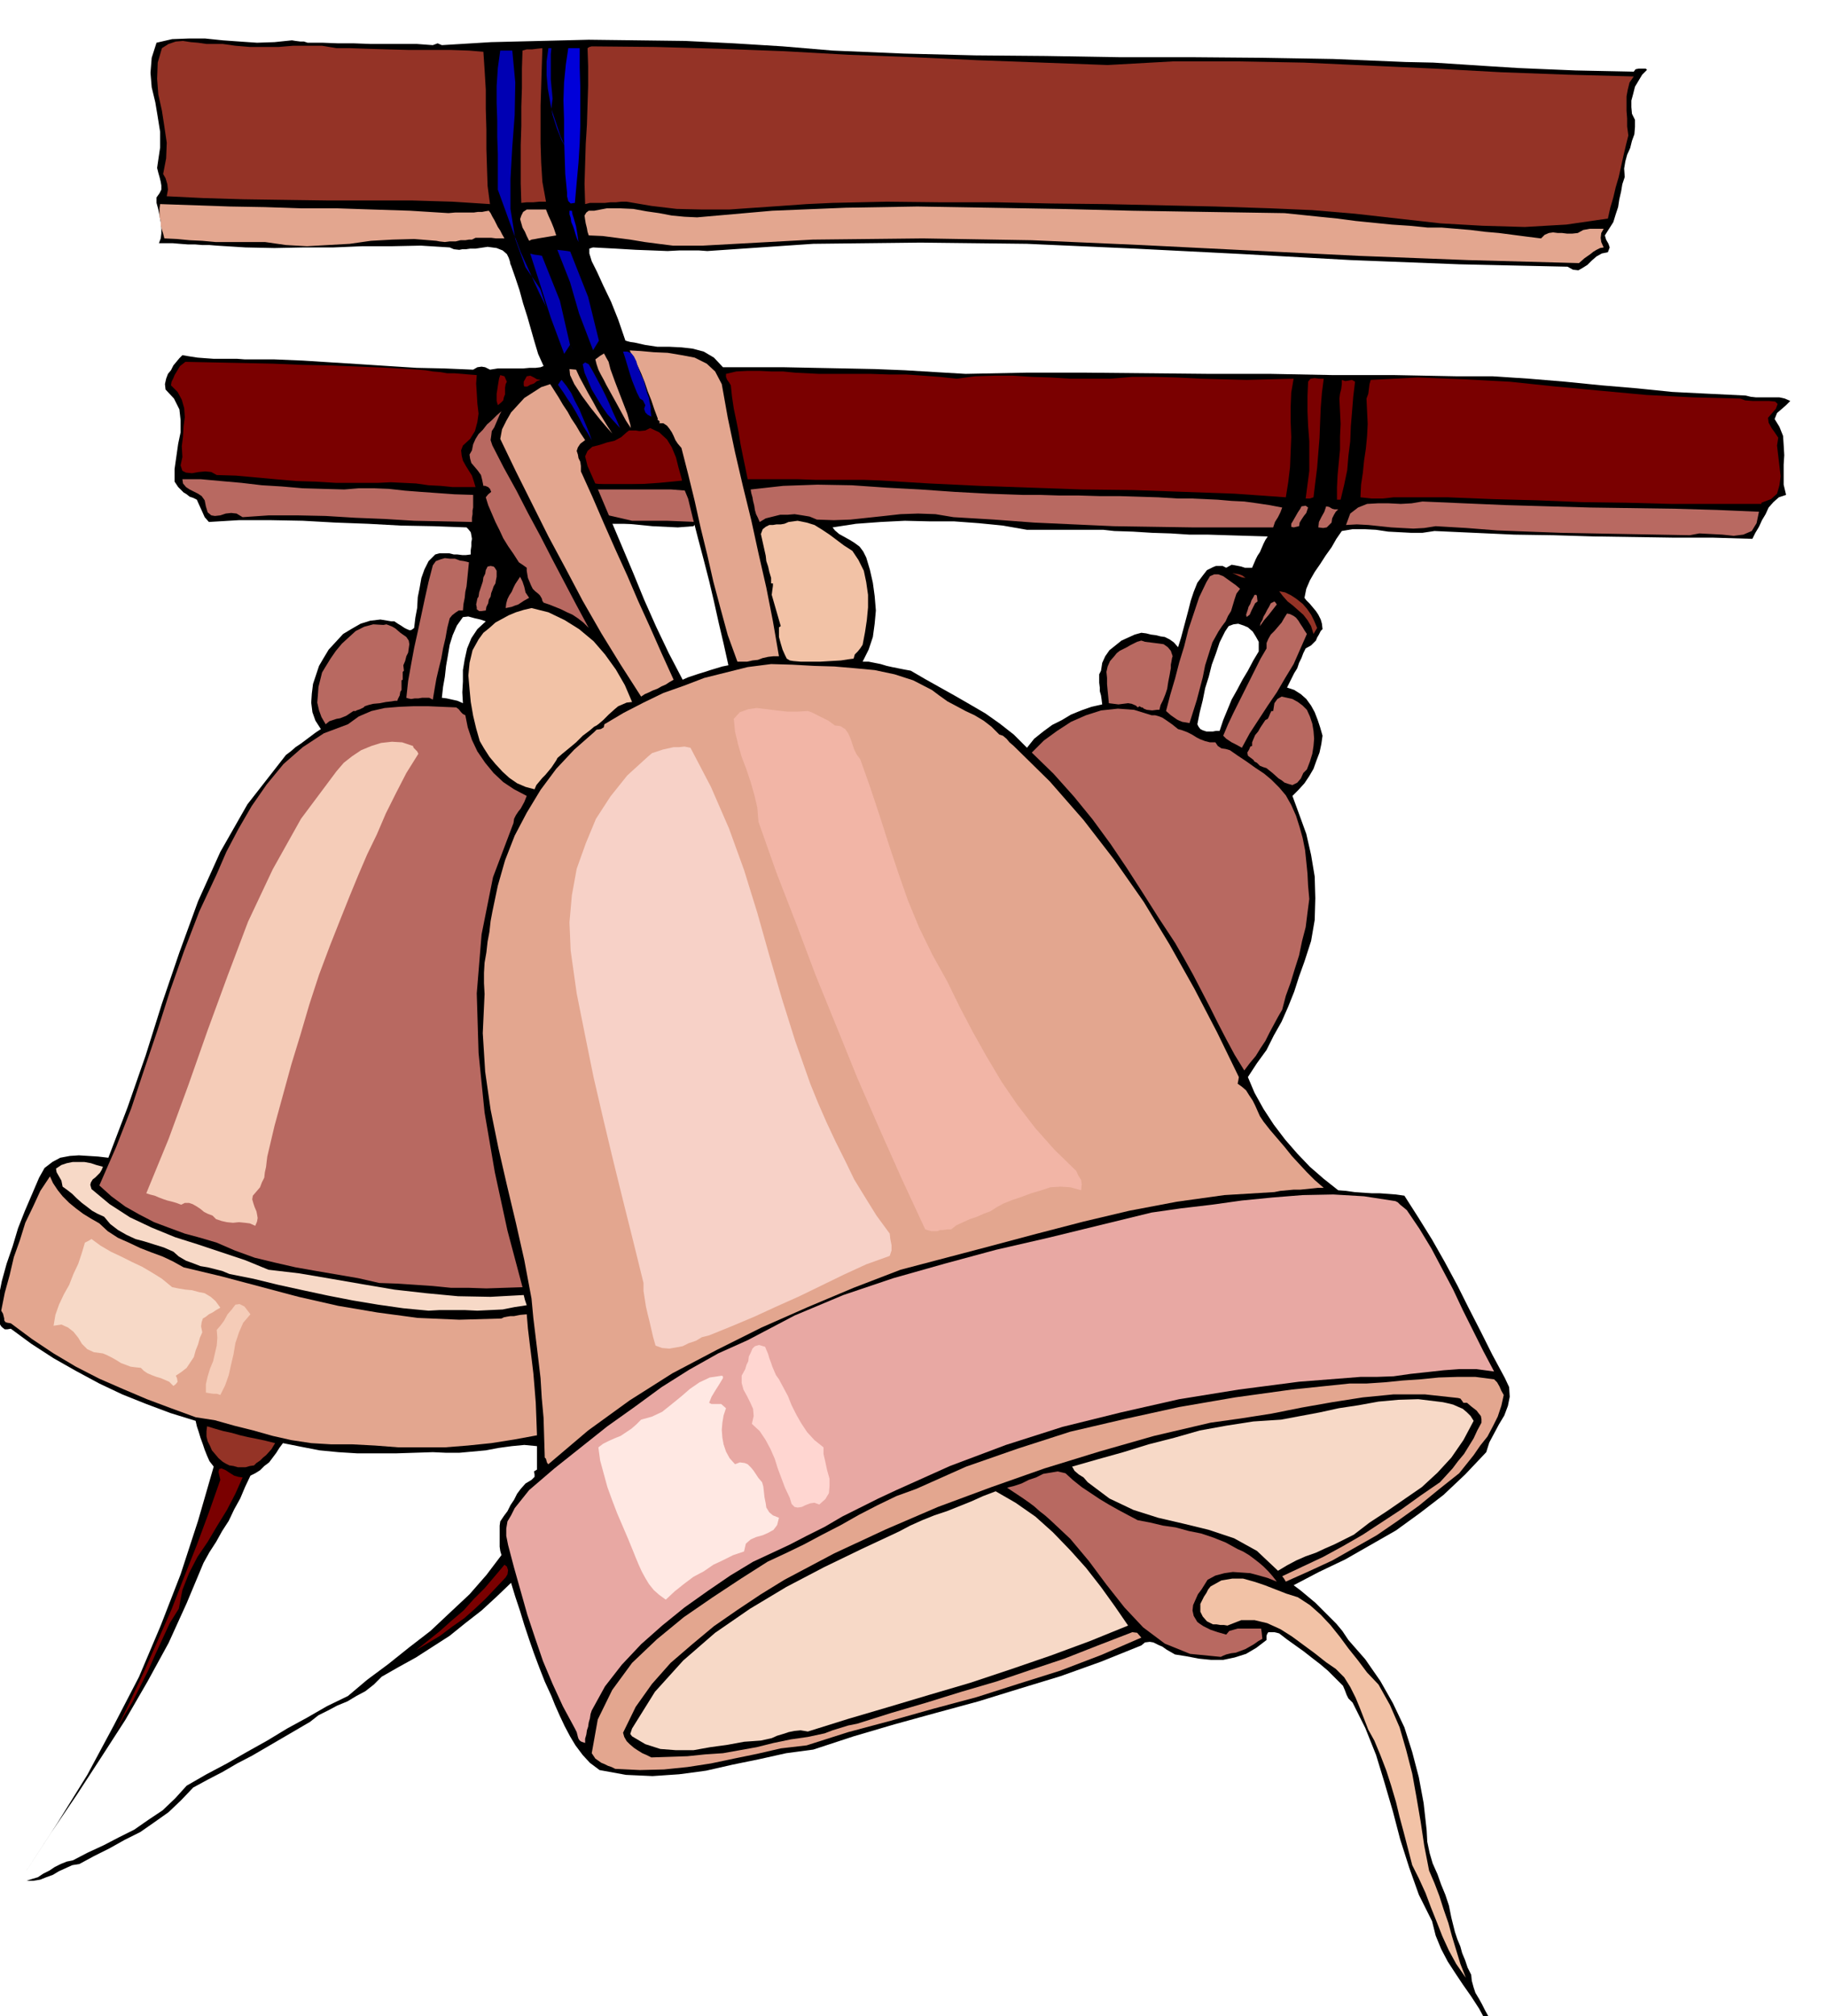
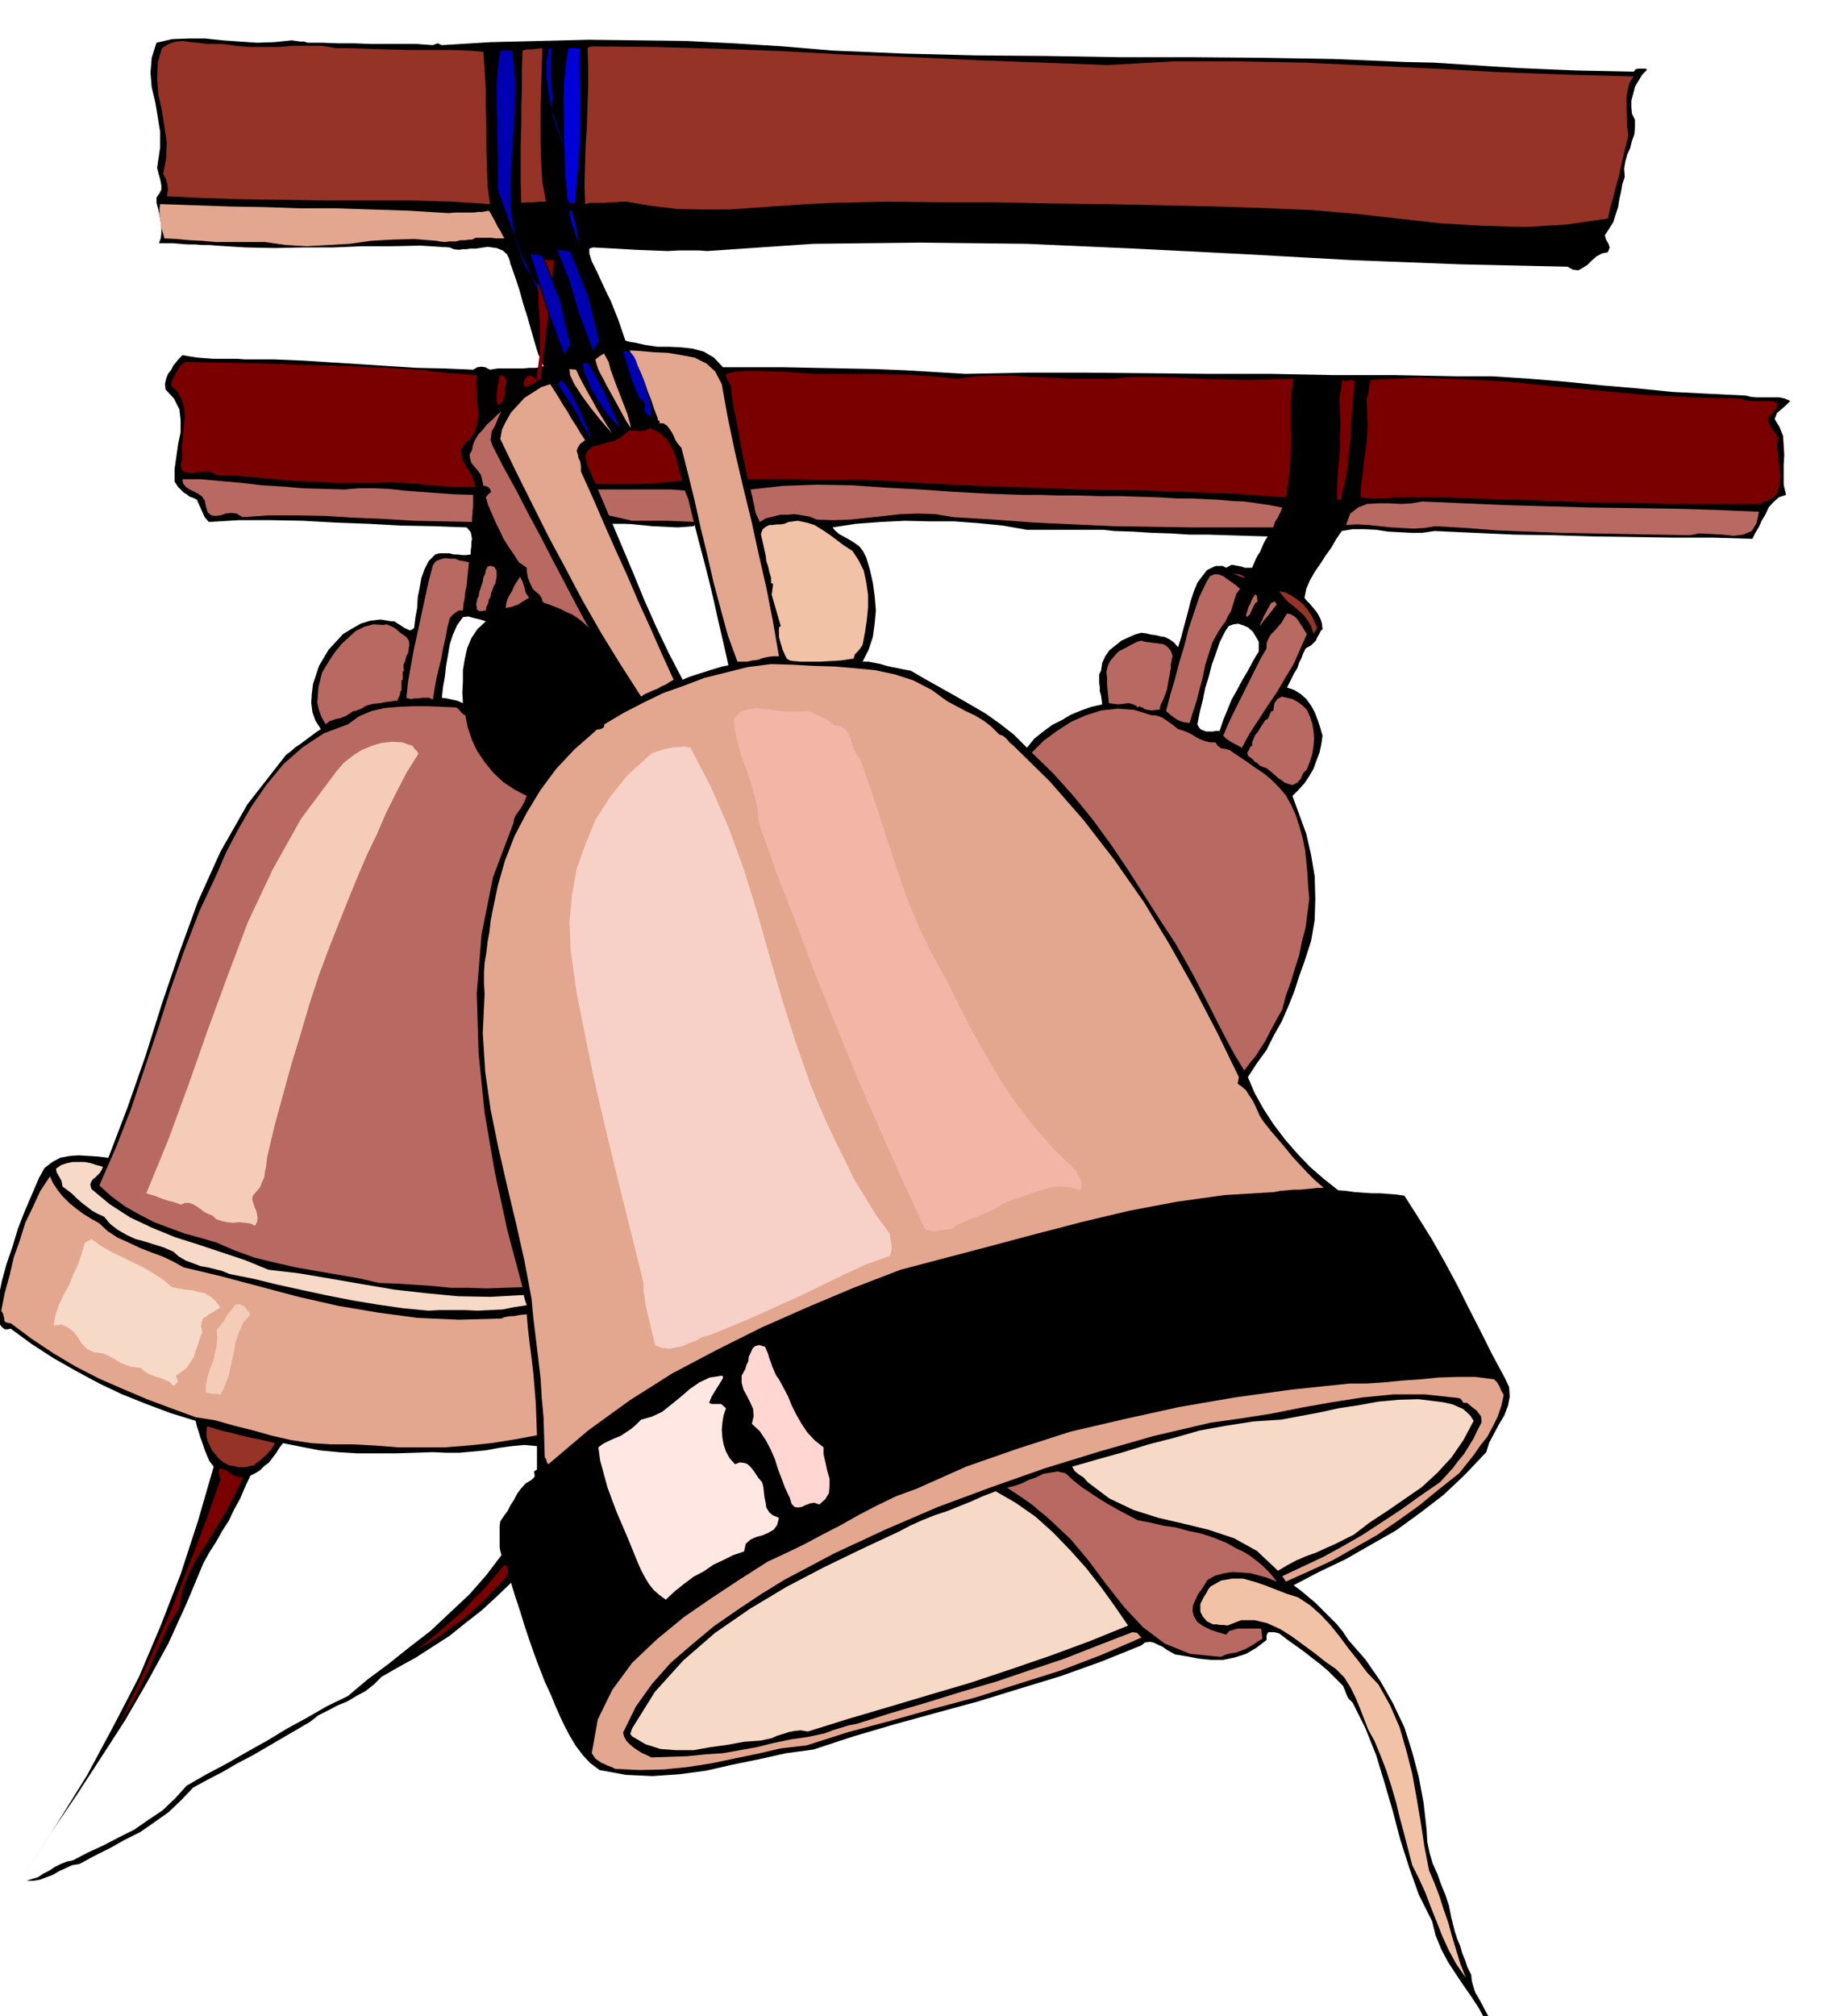
<svg xmlns="http://www.w3.org/2000/svg" fill-rule="evenodd" height="541.149" preserveAspectRatio="none" stroke-linecap="round" viewBox="0 0 3035 3349" width="490.455">
  <style>.brush1{fill:#7a0000}.pen1{stroke:#000;stroke-width:2;stroke-linejoin:round}.brush2{fill:#b86961}.brush3{fill:#000}.pen2{stroke:none}.brush4{fill:#943326}.brush5{fill:#0000b3}.brush6{fill:#0000d9}.brush7{fill:#e3a68f}.brush8{fill:#f2c2a6}.brush9{fill:#f2b5a6}.brush10{fill:#f5ccb8}.brush11{fill:#f7d1c7}.brush12{fill:#f7d9c7}.brush14{fill:#ffd6d1}.brush15{fill:#ffe8e3}</style>
  <path class="pen1 brush1" d="M961 690h188v115H961V690z" />
  <path class="pen1 brush2" d="M989 811h167v58H989v-58z" />
  <path class="pen2 brush3" d="m44 3107 52-80 49-79 44-82 42-81 36-85 33-85 29-89 26-90-7-9-4-9-4-10-3-9-4-11-3-10-3-9-2-9-42-13-40-15-40-16-38-18-39-21-37-21-37-24-34-25-6 1H8l-4-3-2-2-5-8-5-5 5-32 6-30 8-29 10-29 9-30 11-28 12-28 12-28 9-16 13-10 13-7 16-3 15-1 16 1 16 1 17 2 32-84 30-86 27-86 29-85 31-85 37-82 45-79 57-73 7-9 8-6 8-7 9-6 8-6 8-6 8-6 9-6-9-14-5-14-2-16 1-15 2-16 5-15 5-15 7-12 9-15 12-13 12-13 15-9 14-8 16-5 17-2 18 3h5l6 4 5 3 6 4 4 2 5 2 3-1 4-3 2-17 3-16 1-18 3-15 3-17 5-14 7-14 11-11 7-2h16l8 2h6l8 1h6l8-1v-7l1-7v-6l1-6-1-6-1-5-4-5-3-3-55-2-54-1-55-3-54-2-54-3-53-1h-53l-50 3-7-8-4-9-5-11-4-9-6-3-6-2-5-4-5-3-9-9-6-9v-21l3-21 3-21 4-19v-20l-2-18-9-18-14-15-1-9 2-9 3-8 5-6 4-8 5-6 5-6 5-5 12 2 13 2 13 1 14 1h39l13 1h49l48 2 47 3 48 3 46 3 47 3 46 1 48 2 7-4 7-1 6 1 8 4 13-2h42l11-1h10l8-1 5-2-9-20-6-20-6-21-6-21-7-22-6-22-7-21-7-20-1-2-1-5-2-6-3-6-7-6-10-4-15-2-20 3h-9l-7 1h-6l-5 1-9-1-7-3-48-3-48 1h-49l-48 2h-49l-49 1-48-1-48-3-12-1h-12l-12-1h-12l-13-1-12-1h-23l3-8 1-8v-10l-1-9-2-11-2-10-3-11v-9l5-7 3-6v-7l-1-6-2-8-2-7-2-8 1-7 4-27v-26l-4-25-4-24-6-25-2-24 2-25 8-25 26-6 27-1h28l29 3 28 2 29 2 29-1 29-3 6 1 8 1h6l6 2h25l26 1h26l27 1h77l27 2 8-3 7 3 82-5 82-2 80-2 81 1 79 1 81 4 81 5 83 7 118 5 119 3 118 1 120 2h119l119 1 119 2 120 5 46 1 47 3 46 3 48 3 47 2 48 2 48 1 49 1 3-4 5-1h12l1 1 1 1-8 8-6 10-6 10-3 12-3 11v11l1 11 5 10v12l-1 12-4 11-3 12-5 11-3 11-2 12 1 14-4 12-2 12-3 13-2 13-4 12-4 13-7 11-7 11 2 7 4 7 2 6-3 8-10 2-9 5-8 7-7 7-8 5-7 4-9-1-9-5-180-4-180-7-180-10-178-9-180-8-177-2-178 2-176 12-14-1h-33l-19 1-25-1-27-1-34-2-38-2-6 2v8l4 13 9 18 10 22 13 27 12 30 12 35h1l3 1 4 1 7 1 18 4 20 3h20l20 1 18 2 19 5 17 10 15 16h101l50 1 51 1 50 1 50 2 50 3 51 3 100-2h101l102 1 102 1h102l102 2h102l103 2h61l61 4 60 5 60 6 59 5 59 6 60 3 62 3 8 2 9 1h39l9 2 9 4-7 7-8 7-7 6-4 10 8 13 6 15 1 15 1 17-1 16v33l4 17-12 4-9 8-8 9-5 11-6 10-5 11-6 10-5 10-66-2h-66l-66-1-66-1-66-2-66-1-66-3-66-3-20 3h-19l-19-1-19-1-20-3-19-1h-20l-18 3-9 13-8 14-10 14-9 14-9 13-8 14-6 14-3 15 3 4 6 6 5 6 5 6 4 6 4 8 2 7 1 9-3 3-3 6-3 5-2 5-8 8-9 5-4 8-3 8-4 8-3 9-5 8-4 8-4 8-4 8 12 4 11 7 9 8 8 11 6 11 5 13 4 12 4 14-2 14-3 14-5 13-5 14-7 12-8 12-10 11-10 10 11 30 12 33 8 35 6 36 1 36-1 36-6 35-11 34-9 25-8 25-10 25-11 25-13 23-12 24-16 22-15 23 11 26 15 27 17 26 19 25 20 23 21 22 23 20 24 19 13 1 14 2 14 1 15 1h13l14 1 13 1 14 2 23 36 23 37 21 37 21 39 19 38 20 39 19 38 21 39 7 15 1 16-3 15-6 16-9 15-8 15-8 15-5 16-35 37-36 34-39 30-40 29-42 24-42 24-44 21-42 22 12 9 12 10 12 10 12 12 11 11 12 12 10 12 10 15 28 32 25 36 21 37 19 40 13 41 11 42 8 43 5 45 1 19 4 19 5 17 8 18 6 17 7 17 6 18 4 20 3 12 3 12 4 12 5 12 3 11 5 12 4 12 6 12 1 10 3 11 3 9 6 10 5 9 5 10 5 9 6 10-5 1-4-1-12-22-13-20-14-20-12-18-13-20-11-21-9-22-6-24-22-44-16-45-15-47-12-46-14-48-14-46-18-45-21-42-7-7-3-6-3-8-3-7-13-13-12-12-13-11-13-10-14-11-14-10-14-10-13-10-8-2h-10l-2 3-1 3v7l-17 13-17 10-19 6-19 4h-20l-20-2-21-4-19-3-7-4-7-4-7-5-7-3-8-4-6-1-8 1-6 5-67 27-67 24-69 21-68 21-70 19-69 19-68 20-67 22-45 6-45 10-44 9-44 10-45 6-44 3-44-2-44-8-16-12-12-13-12-16-9-15-9-17-8-17-8-18-6-15-11-24-9-23-9-24-8-23-8-24-7-23-8-24-7-23-24 23-25 23-27 21-26 21-28 18-28 18-29 16-28 16-13 13-14 11-15 8-15 9-17 7-15 8-16 8-14 11-24 14-24 14-24 14-24 14-25 13-24 14-25 13-24 13-20 21-21 20-24 17-23 16-26 13-25 14-26 13-24 13-12 2-11 5-11 5-10 6-11 4-10 4-12 2H44l9-3 10-3 9-6 10-5 9-6 10-5 10-4 10-2 25-13 26-12 25-13 26-13 23-16 24-16 21-20 19-21 33-19 34-18 33-19 34-19 33-20 33-18 33-19 35-17 32-27 35-26 35-28 35-27 33-31 32-30 28-32 25-33-2-7-1-7v-35l1-7 6-9 6-8 5-10 6-9 5-10 6-8 8-9 10-6 5-5v-4l-1-5 5-3v-39l-21-2-21 2-22 3-21 4-22 2-22 2h-22l-22-1-31 1-31 1h-63l-32-2-31-3-31-6-30-6-6 8-5 8-6 8-6 8-8 6-7 7-8 5-8 4-9 19-8 19-10 18-9 19-11 17-10 18-11 17-10 18-28 67-30 66-35 64-37 64-40 62-41 63-42 62-41 63zm2047-2041-5-9-5-8-8-7-7-3-9-3-8 1-8 3-6 9-9 18-6 18-7 19-5 20-6 19-4 20-5 20-4 20 2 4 3 4 4 2 6 2h11l5-1h6l6-18 7-17 7-17 9-16 9-17 9-15 9-17 9-15v-16zm-240-184-18-2h-127l-40-7-40-4-41-3h-40l-42-1-40 2-41 3-39 6 4 5 7 6 9 5 9 5 8 5 8 6 6 8 5 10 6 20 5 22 3 22 2 24-2 22-3 22-7 21-10 20h10l10 2 10 2 10 3 9 2 10 2 10 2 11 2 24 14 25 14 25 14 26 15 24 14 24 17 23 18 22 22 12-15 15-12 15-11 16-8 15-9 17-7 17-6 18-4-1-8-1-7-2-7v-6l-1-8v-14l3-6 2-13 5-11 7-10 10-8 10-8 11-5 11-5 11-3 8 1 8 2 8 1 8 2 7 1 8 4 7 5 7 8 5-16 4-15 4-15 4-15 4-16 5-15 6-15 9-12 7-9 10-5 5-2h11l6 3 9-5 11 2 5 1 6 2h12l3-7 3-7 3-6 4-6 3-7 3-7 3-6 4-6-34-1-33-1-32-1h-31l-31-2-31-1-32-2-31-1zM807 1032l-9-3-9-2-11-3-9 1-10 14-7 16-5 16-3 18-3 17-2 18-3 17-2 18 8 1 9 2 9 2 9 4-1-18 1-18v-19l3-18 4-18 7-17 10-15 14-13zm336-204-7-17-4-17-5-18-4-16-7-17-8-13-13-12-15-7-8 4-10 1-6-1h-11l-4 3-9 8-11 6-13 3-12 4-12 3-8 7-4 9 4 16 19 43 19 45 19 45 19 45 18 44 20 45 21 44 23 44 9-4 9-3 9-3 10-3 9-3 10-3 10-3 10-2-8-36-8-34-8-36-8-34-9-35-9-34-9-35-8-33z" />
  <path class="pen2 brush4" d="m370 73 21 3 24 2h48l24-2h48l24 4h22l29 1 33 1 37 1h70l29 1 24 2 2 30 2 33v32l1 34v32l1 32 1 30 4 30-62-4-67-2H545l-72-1-69-1-66-2-61-3 2-11-1-9-3-10-4-7 5-26 1-26-4-27-4-26-6-27-2-26 1-27 7-24 11-7 12-4 12-1 13 2 12 1 14 2h27zm1470 35 108-6h109l109 2 109 5 109 5 110 6 109 4 111 3-7 10-3 12-2 11v24l1 13v13l2 15-4 16-4 17-4 18-4 18-5 17-4 17-5 17-4 18-69 10-69 4-70-2-70-4-71-8-71-8-71-6-70-3-91-3-91-2-91-2-91-1-92-2h-91l-90-1-90 2-43 2-42 3-44 3-43 3h-44l-43-1-42-5-41-7h-9l-9 1h-9l-9 1h-25l-8 2-1-34 1-33 1-33 2-32 1-33 1-32v-32l-1-30 3-2 4-1 106 1 107 3 106 4 108 6 107 4 107 5 108 4 108 4zM901 80l-1 31-1 32-1 32v63l1 32 2 32 6 33h-11l-10 1h-11l-9 1-1-32v-64l1-32v-32l1-31v-32l1-30 7-2h9l8-1 9-1z" />
  <path class="pen2 brush5" d="m916 80-1 10v42l1 11 1 10 1 11-1 7-1 10 3 9 3 9 3 9 3 9 3 9 4 9 4 9 5 9-11-20-8-20-7-22-4-21-4-23-2-22v-23l3-22h5z" />
  <path class="pen2 brush6" d="M963 80v32l1 33v63l-1 30-2 32-3 33-3 34-7 1-4-4-2-8v-6l-3-31-1-30-1-31v-30l-1-31 1-30 3-30 4-27h19z" />
  <path class="pen2 brush5" d="m851 84 5 53-1 54-4 53-3 53v50l8 50 17 47 32 47 5 10 6 11 5 12 6 12 5 11 6 12 6 11 8 12-21-30-18-31-17-34-15-33-16-35-13-35-13-36-12-33v-59l-1-29v-27l-1-29v-28l2-30 4-29h20z" />
-   <path class="pen2 brush7" d="M2372 378h23l24 2 24 2 24 3 23 2 23 3 23 3 24 3 6-6 7-3 7-1 8 1h7l8 1h9l9-1 9-5 11-2h23l-4 7-1 8 1 7 4 9-6 1-6 3-5 3-5 4-10 7-9 8-184-5-181-7-182-9-180-9-182-8-181-3-183 2-183 10h-49l-24-3-23-3-24-4-23-3-23-3-23-1-2-6-1-6-2-8-1-6-1-7 3-5 4-3h9l21-4h22l22 1 22 4 21 3 21 4 21 2 21 1 125-11 122-5 119-2 119 2 118 2 121 3 123 2 129 2 29 3 29 3 30 3 30 4 30 3 30 3 30 2 30 3zM907 348l4 10 5 11 2 5 2 5 2 6 2 6-6 1-6 1-6 1-6 1-6 1-5 1-6 1-4 2-4-8-3-7-4-7-2-7-2-7 2-6 3-6 6-4h32z" />
  <path class="pen2 brush6" d="m950 350 1 6 2 6 2 7 2 7 1 6 1 6 1 7 1 7-3-7-2-6-2-7-2-6-3-7-1-7-2-6v-6h4z" />
  <path class="pen2 brush7" d="m1199 638 10 56 12 57 13 56 14 57 12 55 13 57 11 56 10 58h-9l-9 1-9 2-8 3-9 1-9 2h-16l-16-44-12-44-12-45-10-44-11-45-10-45-11-45-11-43-6-7-4-6-3-7-3-6-4-6-4-5-6-4h-7l1-2-1-2-3-2 1-1-6-16-5-15-6-15-5-15-6-15-6-13-7-13-6-12 18 1 22 2 23 1 24 4 21 4 20 10 14 13 11 21z" />
  <path class="pen2 brush5" d="m1082 692-6-3-4-4-2-6 2-6-4-8-5-3-5-10-4-10-4-10-3-9-3-10-3-10-3-10-3-9h7l7 3 4 5 4 8 2 7 3 8 3 8 4 8 2 7 2 8 2 7 3 8 1 7 2 8v8l1 8z" />
  <path class="pen2 brush7" d="m1011 601 3 12 8 22 10 26 10 26 5 18 1 6-8-12-18-33-5-9-5-9-5-9-4-8-5-9-4-8-3-9-2-8 8-6 5-3 1-1 2 3 2 4 4 7z" />
  <path class="pen2 brush1" d="m695 614 12 1 12 2 12 1 12 2h12l12 1 12 1 13 1-1 14 1 16 1 17 2 17-2 14-4 15-8 13-12 11-3 8 1 9 2 8 5 9 5 8 5 8 3 9 3 10h-38l-20-2-20-1-21-3-21-1-21-1-21 1h-70l-33-2-33-1-34-3-33-3-33-3-32-1-9-5-10-1-11 1-11 2-10-1-6-3-3-9 3-14-1-18 2-16 1-17 2-15-1-15-4-14-7-13-11-11 1-6 3-6 2-5 3-5 6-10 9-7 48 1 49 1 48 1 48 2 48 1 48 2 48 2 50 3z" />
  <path class="pen2 brush5" d="m978 605 7 12 7 13 7 13 7 14 6 13 6 14 6 13 6 14-11-12-10-11-9-13-8-13-9-15-6-14-6-14-3-14 4-3 6 3z" />
  <path class="pen2 brush7" d="m1017 720-8-9-12-14-16-20-14-19-13-20-7-15-1-10 11 1 6 13 7 13 7 13 8 14 7 13 8 13 8 13 9 14z" />
  <path class="pen2 brush1" d="m1589 629 31-4 32-1h31l32 2 31 1 32 2h66l37-3h38l37 1 39 2 37 1 39 1 39-1 39-1-4 23-1 24v24l1 26-1 25-1 25-3 25-4 25-85-6-84-3-85-3-85-1-85-3-85-3-84-4-82-5-27-1h-80l-28-1h-84l-4-20-4-19-4-20-3-19-4-20-4-19-3-20-2-19-3-5-3-4-2-5v-5l17-4 19-1h19l21 1h19l20 2 20 1 20 1h86l30 1h28l29 2 27 2 28 3z" />
-   <path class="pen2 brush3" d="m816 623-1 7v35l1 7 2 7-4 4-3 7-3 3-3-3v-67h11z" />
  <path class="pen2 brush1" d="m842 634-2 4-1 6v11l-2 5-1 5-4 4-5 4-2-7v-12l1-6 1-7 1-6 1-6 2-6 7 2 4 9z" />
  <path class="pen2 brush3" d="M862 653h-6l-3-1-2-4v-11l1-6 1-5 2-3 3 5 1 8v8l3 9z" />
-   <path class="pen2 brush1" d="m898 631-6 2-5 4-6 2-5 3h-5l-1-2v-6l5-9 6-1 6 3 5 3 6 1zm1301-2-3 23-2 25-1 24-1 26-2 25-2 25-3 24-3 25-6 2h-7l3-23 3-23v-49l-2-26-1-24v-25l1-24 4-5 7-1 7 1h8z" />
+   <path class="pen2 brush1" d="m898 631-6 2-5 4-6 2-5 3h-5l-1-2v-6l5-9 6-1 6 3 5 3 6 1zh-7l3-23 3-23v-49l-2-26-1-24v-25l1-24 4-5 7-1 7 1h8z" />
  <path class="pen2 brush5" d="m983 731-7-12-7-11-6-12-6-11-7-12-7-10-7-11-7-10-2-3 2-3 2-3 2-2 8 10 8 12 6 13 7 13 5 12 6 14 5 12 5 14z" />
  <path class="pen2 brush1" d="m2251 634-3 25-2 25-2 24-1 25-3 24-2 24-5 24-6 25h-6v-21l1-20 2-21 2-21v-22l1-21-1-21-1-21 1-8 2-8 1-8v-7l6 2 6-1 5-1 5 3zm640 28 8 3 13 1h27l10 1 4 4-3 8-13 15 1 8 5 9 5 7 6 9-2 13 2 17 2 17 2 17-2 15-4 14-10 9-16 6v2h-149l-75-2-74-1-75-3-74-2-74-3h-90l-9 1-9 1h-19l-9-1-9-1 1-21 3-20 2-20 3-20 2-21 1-20-1-21-1-21 3-8 1-8 1-8 2-7 78-4 78 3 75 4 76 8 75 7 76 7 77 4 79 2z" />
  <path class="pen2 brush7" d="m972 731-8 6-4 6-2 6 2 6 1 6 3 6 1 7v9l19 42 19 44 19 43 20 44 18 42 20 44 19 43 20 44-7 4-6 4-7 3-7 4-8 3-6 3-7 3-6 4-34-53-32-52-31-54-28-53-29-54-27-54-27-54-26-54 3-16 7-14 8-14 11-12 11-12 14-9 14-9 15-5 7 11 7 11 7 12 8 12 6 11 8 12 7 12 8 12z" />
  <path class="pen2 brush3" d="M2128 880v-7l2-7 2-7 3-6 3-7 5-7 3-6 5-5-1-24 2-24 1-24 3-24 2-24 2-24 1-23 1-21v32l2 32 1 31v32l-4 29-6 30-11 27-16 27zm90-186-2 15-1 16-1 16-1 17-2 15-1 16-2 16v17l-8 4-5 4 1 9-1 9-11 12-8 14-9 14-7 15-8 14-8 14-10 13-9 14 6-18 9-18 9-17 10-16 10-18 10-16 10-17 10-16-2-22 1-21v-22l2-21 2-21 2-21 2-21 2-20 4 7 3 11v5l1 6 1 6 1 6zm24 143 3-11v-10l-2-6v-11l4-5 2-16 2-15 1-16 1-16v-17l1-17 2-16 4-15v22l1 22-2 22-1 22-4 21-4 21-4 20-4 21z" />
  <path class="pen2 brush2" d="m818 740 19 37 21 38 19 37 21 39 19 37 20 38 20 38 21 39-9-9-9-7-9-6-9-4-10-5-10-4-10-4-9-3-2-3-1-4-3-5-3-3-5-4-4-4-3-6-2-5-3-7-1-6-1-6v-5l-7-5-6-4-9-14-9-13-8-13-6-13-7-14-6-14-6-14-4-13 4-5 5-4-2-5-3-3-5-2h-3l-2-10-2-8-5-7-5-6-6-7-2-7-1-7 4-7 2-10 4-9 5-8 7-7 7-9 8-7 8-8 8-7-3 6-3 7-3 7-3 7-4 6-1 8-1 7 3 9zm-246 73 24-2h25l25 1 27 3 26 2 28 2 28 2 31 1v21l-1 5v6l-1 6v7l-48-1-48-1-49-3-49-2-49-3-48-1h-46l-44 3-10-6-9-1-9 1-9 3-9 1-6-1-6-5-3-10-2-10-5-7-6-4-6-3-8-4-6-4-5-6-1-7h31l33 3 34 3 34 4 33 2 35 3 34 1 35 1zm1385 15h22l22 1 22 1 23 2 21 1 22 3 20 3 21 4-3 8-4 8-5 8-3 9h-134l-66-1-65-1-66-3-66-3-67-5-67-4-30-5-29-1-29 1-27 3-28 3-28 3-28 1-28-1-12-5-12-2-13-2-12 1h-12l-12 3-12 3-10 6-3-7-3-6-2-7-1-7-2-8-1-6-2-7-1-6 54-6 57-2 57 1 58 4 56 3 57 4 56 3 57 2h29l32 1h32l34 1h33l33 1 32 1 33 2zm965 22-4 19-8 13-14 6-16 2-19-2-19-1-19-1-16 3-54-1-54-1-53-1-53-1-54-2-52-2-51-4-51-3-19 3-18 1-19-1-18-1-19-2-19-2-19-1-18 1 7-19 13-10 15-6 18-1h18l20 1 18-1 18-3 69 3 70 3 70 2 70 2 70 1 70 1 70 2 70 3z" />
  <path class="pen2 brush3" d="M797 919h-5l-2-11v-22l2-10 1-11 2-10 2-9 2-9v9l2 10v10l2 12-1 10v11l-2 10-3 10z" />
-   <path class="pen2 brush2" d="m2158 874-9 2-4-1v-5l3-5 4-7 4-7 4-6 2-4 7-1 4 3-1 3-2 6-4 5-4 6-3 5-1 6zm65-28-4 4-3 5-3 6-1 7-4 4-4 4-6 1-8-1 1-9 4-8 5-9 3-9 5 1 5 3 4 1h6z" />
  <path class="pen2 brush3" d="m2156 982 9-17 10-17 10-18 11-17 10-18 11-17 10-18 11-17-9 18-9 18-10 17-10 18-11 16-11 18-11 16-11 18z" />
  <path class="pen2 brush8" d="m1281 960-3-10-2-9-3-9-1-9-2-9-2-9-2-9-2-9 3-8 5-4 6-3h6l6-1h7l6-1 7-3 15-2 15 3 13 4 13 8 12 8 12 9 12 9 14 9 10 15 9 18 4 19 3 21v21l-2 21-3 20-4 21-4 6-4 5-5 5-2 7-8 1-13 2-17 1-17 1h-33l-12-1-6-1-5-3-3-6-4-9-3-10-3-11v-16l3-2-13-45-2-7 1-8 1-7v-4h-3v-9z" />
  <path class="pen2 brush2" d="m779 934-1 10-1 10-1 10-1 10-2 9-1 10-2 10-1 11h-7l-6 4-5 4-4 5-4 16-3 17-4 17-3 17-4 16-4 17-3 17-3 18-6-3h-12l-6 1h-6l-6 1-5-1-3-1 3-28 5-28 5-27 6-27 6-28 6-28 6-27 7-27 5-7 8-3 7-2 9 1h8l8 3 7 1 8 2z" />
  <path class="pen2 brush3" d="m795 958-4 8-2 8-3 8-2 9v-8l2-12 1-14 3-12 1-10 2-2 1 6 1 19z" />
  <path class="pen2 brush2" d="m823 969-3 5-2 6-2 5-1 6-3 5-1 6-3 6-1 6-7 1h-4l-4-3v-3l-1-5 1-5 1-5 2-3 1-7 2-6 2-6 2-6 1-7 3-6 1-6 3-6 5-1 5 1 2 2 3 5v10l-1 5-1 6z" />
  <path class="pen2 brush3" d="m851 947-3 8-2 9-3 8-3 9-4 8-4 9-5 8-4 8v-9l1-9 1-8 3-8 2-9 3-8 3-8 4-8h11z" />
  <path class="pen2 brush4" d="m2069 960-6-1-5-2-6-3-5-2 6 1 6 1 5 2 5 4z" />
  <path class="pen2 brush2" d="m2060 978-6 8-3 9-3 10-3 10-5 8-4 9-6 8-6 9-10 18-6 19-6 19-4 20-5 19-5 19-6 19-6 19-6-1-6-1-5-2-4-2-10-7-8-7 7-27 8-27 7-27 8-26 7-28 9-27 9-27 12-25 6-10 7-3h7l8 3 7 5 7 5 7 5 7 6zM879 993l-9 5-9 6-6 2-5 2-5 1-5 1 1-8 2-7 3-6 4-6 3-7 3-6 4-6 4-6 4 8 3 9 2 9 6 9z" />
  <path class="pen2 brush3" d="m2058 1014 2-7 2-6 3-6 3-6 2-6 3-6 3-6 4-4-2 4-1 6-2 6-2 7-4 6-3 6-4 6-4 6zm31 9 1-6 2-6 2-5 3-5 5-10 6-9-2 8-4 11-4 5-3 6-3 5-3 6z" />
  <path class="pen2 brush4" d="m2188 1043-3 5-3 5-4-13-6-10-7-9-8-7-9-8-9-7-8-9-6-8 10 2 10 5 9 6 10 8 7 8 7 10 5 10 5 12z" />
  <path class="pen2 brush2" d="m2089 999-4 3-3 6-3 6-3 7-4 3-1 1-1-4 3-9 1-4 3-5 2-6 3-5 2-4h3l1 2 1 9zm32 5-7 9-7 9-7 8-7 10 1-5 3-5 2-6 3-5 3-6 3-5 3-6 6-3 2 2 2 3z" />
-   <path class="pen2 brush8" d="m924 1263-4 6-4 6-5 6-5 6-5 5-5 6-5 6-3 7-15-4-14-6-13-9-11-10-12-13-10-12-9-14-7-12-6-21-5-21-4-23-2-21-2-23 2-21 5-21 10-18 8-11 10-8 10-9 11-6 11-6 12-5 13-4 13-3 28 7 27 13 24 15 24 20 19 22 18 25 15 26 12 28-9 1-7 3-7 3-6 5-10 9-9 9-7 6-4 3-4 2-7 6-12 9-11 11-12 10-11 9-8 7-2 4z" />
  <path class="pen2 brush3" d="m2104 1045 6-9 7-8 6-8 7-8-6 8-5 8-8 8-7 9z" />
  <path class="pen2 brush2" d="m2171 1053-11 25-11 25-14 23-14 24-15 22-15 23-15 23-13 24-9-5-8-4-9-6-5-5 8-19 9-19 9-18 9-18 9-18 9-18 9-18 10-17v-9l3-7 4-7 6-6 6-7 6-7 4-7 5-8 5 1 6 3 4 3 4 5 3 5 4 6 3 5 4 6zM587 1181l-6 4-6 4-5 2-5 2-6 1-6 2-6 2-6 5-7-12-4-11-3-13 1-12 1-14 3-12 3-12 6-10 8-13 9-13 10-12 12-11 11-10 14-7 15-4 17 1 5-1 5 2 5 2 5 3 8 7 10 7 4 6 1 6-1 7-1 7-3 6-2 8-3 7 1 9-2 2v13l-2 1v16l-2 3-1 6-3 6-1 3h-4l-6 1-9 1-10 2-11 1-8 2-6 2-2 2-4 2-2 1-3 1-3 1-1 1h-4zm1287-13-8 1-8 1-8-1-8-1-1-11-1-10-1-11v-10l-1-10 2-9 4-9 7-8 4-5 5-4 6-3 6-3 5-3 6-3 6-3 7-2 6 2 8 1 8 1 8 1 7 1 7 5 5 6 3 9-1 3-1 6-1 5v6l-1 5-1 6-1 5-1 5-1 6-1 7-3 9-4 10-4 8-2 8h-4l-8 1-9-1-5-2-2-2h-2l-3-2-3 2-2-2-1-1-7-3-6-1z" />
  <path class="pen2 brush7" d="m1548 1146 12 9 14 10 15 8 15 8 15 7 15 9 13 10 13 13 6 2 6 5 5 6 7 6 60 59 56 64 51 66 49 70 43 71 41 73 38 73 36 74-1 6-1 5 7 5 7 6 5 8 6 9 4 8 4 9 4 9 6 9 11 14 12 14 12 14 12 15 12 13 13 14 13 13 15 13h-10l-9 1-10 1-10 1h-11l-11 1-11 1-10 2-83 5-79 11-79 15-76 18-77 20-75 20-76 20-76 20-78 30-76 32-77 34-74 37-74 39-71 45-69 50-66 56-2-2-1-3-1-4-2-2-1-33-1-33-3-33-2-33-4-34-4-33-4-33-3-32-12-64-14-62-15-63-14-61-13-64-9-63-4-64 3-65-1-18v-17l1-17 3-17 2-18 3-16 2-18 3-16 9-43 12-42 16-41 20-38 23-38 26-35 30-32 33-29 4-4 7-1 5-3 1-5 32-19 33-17 33-16 34-12 34-13 36-9 36-9 39-5 35 1 36 2 34 1 35 3 32 3 33 7 31 10 31 16z" />
  <path class="pen2 brush2" d="m2115 1181 2-13 5-7 7-4 9 2 9 2 9 5 8 6 7 7 5 11 4 12 2 12 1 13-1 12-2 13-4 13-5 13-6 6-4 9-6 7-8 4-7-2-6-2-5-4-5-3-10-9-10-8-6-2-5-2-5-5-4-2-2-3-4-3-4-3-1-1-1-5 3-5 2-5 3-1v-6l2-5 3-7 5-6 4-7 4-6 4-6 4-2 1-2 1-2 2-5 2-4h3v-2 2zm-1342 7 4 20 7 21 9 19 13 19 14 17 16 15 18 12 21 11-4 10-6 11-4 5-4 6-3 6-1 7-34 90-19 95-8 98 3 99 10 99 17 99 21 97 25 94-30 1-30 1-30-1h-29l-30-3-30-2-30-2-29-1-35-8-35-6-35-6-34-6-35-8-33-8-33-12-30-13-27-8-26-7-27-10-24-9-25-13-23-13-23-17-20-18 28-64 25-64 22-66 22-65 21-66 23-65 25-65 29-62 16-37 20-38 22-38 25-36 28-34 32-28 35-23 40-15 18-13 21-9 22-5 24-2 24-1h24l23 1 24 1 4 3 4 5 3 3 4 2z" />
  <path class="pen2 brush9" d="m1387 1205 9 1 8 5 5 7 4 9 3 9 3 9 4 8 6 8 16 45 16 48 15 47 16 48 16 46 19 46 22 45 25 45 20 41 22 42 23 41 25 42 26 38 30 39 32 36 36 35 3 7 5 8 1 7-1 10-18-5-16-1-17 1-15 5-17 5-16 6-15 5-15 6-11 6-11 7-11 4-11 5-12 4-11 5-11 5-9 7h-7l-6 1h-5l-5 2h-10l-10-3-39-84-37-83-37-85-34-84-35-86-32-85-33-85-30-85-2-24-5-21-6-21-7-21-8-21-6-21-5-21-2-21 10-11 14-5 14-2 17 2 16 2 18 2h17l17-1 6 2 6 3 6 3 6 3 10 5 11 8z" />
  <path class="pen2 brush2" d="m1957 1211 7 2 8 3 8 4 8 5 6 3 8 3 8 2h9l4 6 6 4 7 1 7 2 13 9 15 10 14 10 15 10 12 10 13 13 11 13 9 16 8 18 6 19 5 18 4 20 2 19 2 20 1 20 2 22-3 23-3 24-6 23-5 24-7 22-7 23-8 22-6 23-7 12-7 13-7 13-7 14-8 12-8 13-10 12-9 12-16-26-14-26-14-27-13-26-14-27-14-27-15-27-15-26-27-41-26-41-27-42-27-40-30-41-31-38-34-38-36-35 20-20 22-16 23-15 25-11 25-8 28-3 27 2 29 9h6l7 2 5 2 6 4 10 7 10 8z" />
  <path class="pen2 brush9" d="M1387 1216h5l4 2 3 2 3 4 4 6 5 7 17 45 16 47 15 47 15 47 15 46 18 46 19 44 24 44 16 35 18 37 18 36 19 37 19 35 22 35 24 32 28 32 8 9 9 9 9 9 10 10 8 9 9 9 8 10 8 11-2-1-2-1-18 4-18 4-18 5-18 6-18 5-17 7-16 8-15 11-14 2-12 6-13 6-12 6-13 5-12 3h-13l-13-2-39-86-36-85-36-86-34-86-35-87-32-87-33-87-30-87-6-18-5-18-5-18-4-18-6-19-4-18-4-18-3-18 6-6 7-2 7-1h14l8 1 8 1 9 1h12l13 1 13 1 14 3 12 3 13 4 12 6 12 8z" />
  <path class="pen2 brush10" d="m695 1252-20 32-17 33-17 34-15 35-16 33-15 35-14 34-14 35-19 48-18 48-16 49-15 51-15 49-14 51-14 51-12 51-1 8-1 9-2 9-1 9-4 8-3 8-6 7-6 7-1 6 2 7 2 6 3 7 1 5 1 6-1 6-3 7-9-4-8-1-10-1-10 1-10-1-9-2-9-3-6-6-8-3-6-3-6-5-6-4-7-4-6-2h-7l-6 3-8-3-7-2-8-2-6-2-8-3-7-3-8-2-6-2 37-90 33-90 32-91 33-90 34-90 41-87 47-84 59-79 12-14 14-11 15-10 17-7 16-5 18-2 17 1 18 6 1 3 3 3 3 3 2 4z" />
  <path class="pen2 brush11" d="m1147 1242 34 65 30 69 25 69 22 71 20 71 21 72 22 70 25 71 13 32 14 32 15 32 16 32 15 31 19 31 18 29 22 30 1 9 2 10v9l-3 9-39 14-37 17-37 18-37 18-38 17-37 17-38 16-37 15-12 3-10 6-12 4-10 5-11 2-11 2-12-1-11-4-4-14-3-13-3-13-3-12-3-13-2-13-2-13v-13l-17-69-17-68-17-69-16-67-16-69-14-69-14-70-10-71-2-47 4-45 8-44 15-42 17-41 24-37 28-35 34-31 7-6 9-3 9-3 9-2 9-2h9l9-1 10 2z" />
  <path class="pen2 brush10" d="m686 1257-9 19-10 19-12 18-11 19-12 18-11 19-10 20-7 21-28 59-24 62-22 62-19 64-19 63-18 65-20 63-19 65v19l-1 9-2 10-4 9-5 9-6 7-6 8 1 8 1 11 1 10 4 10-14 1h-13l-12-3-12-4-12-7-12-6-11-7-11-7-10 2h-8l-8-3-7-2-8-5-7-3-9-3-8 1 13-33 13-32 13-33 14-32 11-34 12-33 11-34 10-33 14-47 16-45 18-45 20-44 20-45 21-43 23-43 24-42 11-18 13-19 13-20 16-17 16-17 19-13 20-9 24-4h6l7 1 6 1 8 2 5 1 6 3 4 2 3 5z" />
  <path class="pen2 brush11" d="m1143 1252 22 43 21 46 18 45 18 48 15 47 16 48 15 48 16 48 13 56 16 56 19 54 23 55 24 52 27 53 28 51 31 51 4 9-2 9-7 6-5 6-40 19-40 19-40 18-40 18-41 16-40 18-41 17-39 18-9 1-7 1h-16l-6-7-3-6-9-57-11-55-13-54-13-54-16-54-15-53-14-54-13-53-10-60-9-62-8-62-2-62 2-61 13-57 24-55 40-49 4-7 5-7 5-7 6-6 6-7 6-5 7-4 9-2 4-7 7-4 6-3 8-1 7-2h16l8 1z" />
  <path class="pen2 brush12" d="m171 1938-2 5-3 5-4 4-4 4-4 3-3 5-1 4 2 7 30 25 34 22 36 17 39 16 38 12 39 13 39 13 39 16 51 6 53 9 52 9 53 9 53 6 53 5 54 1 55-3 2 8 3 9-20 3-20 4-21 1-21 1-21-1h-42l-18 1-42-4-42-6-42-7-41-8-42-9-41-9-41-10-40-8-12-5-12-3-12-3-12-2-13-5-11-4-12-7-9-8-16-7-16-5-16-5-15-4-15-7-14-8-13-10-10-12-11-5-9-5-9-7-8-6-9-8-7-7-9-7-7-5-2-10-4-7-4-7-1-6 9-6 9-3 10-2h19l11 2 9 3 11 3z" />
  <path class="pen2 brush7" d="m165 2032 14 13 17 11 18 8 19 9 18 7 19 7 17 8 18 10 63 15 64 17 64 17 66 15 65 11 67 9 69 3 70-2 4-2 5-1 6-1h6l10-2 11-1 2 24 3 25 3 24 3 25 2 24 2 25 1 26 1 28-38 7-38 6-39 4-38 3h-77l-39-3-38-2h-35l-33-2-33-5-31-7-32-9-32-8-32-9-32-5-41-15-40-15-40-17-39-17-39-20-37-22-36-24-35-26-6-1-3-1-2-3v-3l-2-8-3-5 6-30 8-29 7-30 10-28 9-29 13-27 12-26 16-24 5 11 8 12 8 10 11 11 11 9 12 9 13 8 14 8z" />
-   <path class="pen2" style="fill:#e8a8a3" d="m2318 1995 4 2 4 4 5 4 6 5 21 31 20 33 18 34 18 34 16 34 17 34 17 34 18 34-30-4h-27l-27 2-27 3-28 3-28 4-28 1h-27l-102 8-100 13-99 16-97 22-97 24-94 30-93 35-89 40-30 14-30 15-30 15-29 17-30 15-29 15-30 14-30 14-38 23-38 26-38 27-37 30-35 31-32 34-28 36-22 40-2 6-1 7-2 7-1 7-2 6-1 7-2 7v7l-6-2-3-2-2-3-1-3-2-8-3-6-20-37-17-37-16-38-13-38-13-39-11-39-11-39-10-38-3-15v-12l2-12 6-10 6-12 8-10 8-10 8-10 42-36 44-35 44-35 45-32 45-33 46-29 48-27 49-22 78-41 81-34 83-28 85-24 85-23 87-20 86-21 86-21 49-7 51-6 50-7 51-5 50-4 51-1 51 3 52 8z" />
  <path class="pen2 brush12" d="m286 2138 10 2 12 2 11 1 11 3 10 2 10 6 8 7 8 11-7 4-6 4-6 3-5 4-5 3-2 6-1 7 2 10-4 9-3 11-4 10-3 11-6 9-6 9-9 7-9 6 2 4 1 6-3 4-4 3-7-7-7-3-7-3-7-2-8-3-7-3-6-4-5-5-9-1-8-1-8-3-8-3-8-5-7-4-8-4-7-3-15-2-11-5-9-9-6-10-8-10-9-7-11-5-13 2 3-18 6-17 8-17 9-16 7-18 8-17 6-18 5-17 6-3 5-3 15 11 17 10 17 8 18 9 17 8 17 10 16 10 17 14z" />
  <path class="pen2 brush12" d="m334 2157 4 5 7 5 2 2 2 2-1 3-4 3-7-3-6 3-6 5-2 8 6 6v8l-4 9-4 9-1 9-2 10-4 9-3 9-7 7-6 7-8 6-8 6h-12l-8-3-7-5-6-4-7-6-7-3-9-2-9 3-12-11-12-7-13-5-13-4-14-6-11-6-10-10-6-14-7-4h-7l-7-1-5-3-2-3v-9l2-3 7-14 7-13 6-14 7-13 6-14 6-14 6-14 7-13 22 10 22 13 22 14 22 14 21 11 23 12 24 8 26 5z" />
  <path class="pen2 brush10" d="m416 2183-12 14-7 16-6 18-3 18-4 17-4 18-6 17-8 16-6-2h-6l-7-1-5-1v-14l3-13 4-13 5-12 3-13 3-13 1-13-1-13 6-7 6-8 6-11 7-8 6-8 7-1 8 4 10 13z" />
  <path class="pen2 brush10" d="m398 2205-7 11-4 12-4 13-2 14-3 13-3 13-5 12-6 13-7-1-4-3-2-6 1-6 1-8 3-6 2-7 2-4 2-8 3-7 1-7 1-7v-8l1-7v-8l2-6 4-5 4-5 4-5 4-4 3-6 5-2 6-1 7 2-1 6-2 6-4 6-2 6z" />
  <path class="pen2 brush14" d="m1294 2291 7 13 8 15 6 15 8 16 8 14 10 15 12 13 15 12v11l3 13 3 14 4 14v12l-1 12-6 10-10 9-8-3-7 1-8 3-6 3-7 1-5-1-5-5-3-10-8-17-6-16-6-16-5-16-7-16-8-15-10-15-13-12 3-13-1-12-5-11-5-10-6-11-3-11v-12l6-11 2-7 3-6 1-8 3-6 3-7 4-4 7-2 10 3 2 5 3 7 2 7 3 8 2 6 3 7 3 7 5 7z" />
  <path class="pen2 brush14" d="m1284 2291 8 14 8 16 7 16 9 17 7 15 11 15 12 14 15 14v9l2 10 2 9 3 11v20l-3 8-6 9-10-2-7 2-8 3-7 1-10-16-7-15-8-17-6-16-8-18-8-16-9-15-9-14-1-10-1-8-2-7-2-6-4-7-3-7-4-7-3-7-2-10 2-8 3-9 4-7 6-2 3-2 1-4v-4l-2-5v-3l1-3 6-1 4 9 6 11 2 5 2 6 3 6 3 6z" />
  <path class="pen2 brush15" d="m1201 2289-6 10-7 11-6 10-4 10 4 2h16l8 7-4 12-2 12-1 12 1 13 2 11 4 12 6 11 9 10 8-3 8 1 5 2 6 6 4 5 4 6 4 6 6 7 2 7 1 9 1 9 2 10 1 7 5 8 6 5 10 4-3 12-6 8-9 5-9 4-11 3-9 4-8 7-3 13-18 6-16 8-17 8-16 11-17 9-16 12-15 12-15 14-11-8-9-8-8-10-6-10-6-11-5-11-5-12-4-10-9-22-9-21-9-21-8-21-8-22-6-22-6-22-3-22 8-6 10-5 9-4 10-4 9-6 9-6 8-7 8-8 18-5 17-8 15-12 16-13 15-13 16-11 17-8 20-3 2 1v3z" />
  <path class="pen2 brush7" d="m2498 2317-4 18-6 18-8 16-9 17-12 15-11 16-12 15-12 15-34 27-33 27-35 25-35 24-37 21-37 21-39 18-38 17-3-5-3-4 34-16 34-16 33-18 33-19 32-21 32-21 32-23 32-22 11-12 10-11 9-12 10-12 8-13 8-13 6-13 7-13v-6l-1-5-4-5-3-4-9-7-7-6h-6l-2-3-3-4-4-1-55-6h-52l-51 5-51 8-51 9-50 10-51 8-50 7-94 22-91 26-91 28-88 31-89 33-86 37-86 40-83 44-39 24-39 26-39 27-36 30-36 31-31 35-27 38-21 43 2 7 4 7 5 5 7 6 6 4 8 5 7 3 8 4 30-1 30-1 29-3 30-2 28-5 28-5 28-7 29-6 14-2 14-2 14-3 14-3 13-5 13-4 13-4 15-3 57-18 58-17 58-18 58-17 56-19 57-19 56-22 57-22 8 1 7 8-67 29-68 26-70 22-69 22-71 19-71 20-71 19-69 22-43 5-39 9-39 8-38 8-39 6-39 4-40 1-41-2-6-3-6-2-6-3-5-2-10-7-6-9 10-56 24-49 33-45 41-39 45-37 48-33 47-31 44-28 30-14 31-15 30-16 31-16 30-17 31-16 31-15 33-12 83-37 86-30 87-28 90-21 91-20 93-16 94-13 96-10h28l30-2 30-3 30-2 30-3 31-1h30l31 4 5 5 4 7 3 7 4 7z" />
  <path class="pen2 brush15" d="m1169 2339 2 3 6 2 5-1h11l3 2 1 4-2 9-5 11-1 11v11l4 12 3 10 7 10 7 9 9 9 5-3 6 1 6 2 6 5 4 4 5 6 4 5 5 6-1 6v16l1 9 1 7 4 7 5 5 9 6h3l2 3v8l-16 3-12 7-11 9-10 10-11 9-11 9-13 6-14 3-11 6-10 6-10 6-10 6-11 6-10 7-9 7-9 10-8-1-5-3-15-28-14-27-13-28-11-27-12-29-8-29-8-30-5-30 9-6 10-6 8-7 9-7 8-8 9-6 9-5 11-2 12-7 13-8 12-9 13-9 11-10 12-8 12-8 15-4-4 8-5 9-3 4-1 5-1 5 3 6z" />
  <path class="pen2 brush12" d="m2448 2360-17 32-20 29-23 25-26 24-29 20-29 20-29 19-26 20-16 8-16 8-16 7-15 7-17 6-16 7-15 8-15 9-35-33-38-21-42-14-41-10-43-10-41-13-40-19-36-27-7-8-8-5-7-6-4-7 42-12 43-12 42-13 43-11 42-12 44-8 45-7 46-3 32-6 32-6 32-7 33-5 33-6 33-3 33-1 33 4 8 1 9 2 8 2 9 4 7 3 7 6 6 6 5 8z" />
  <path class="pen2 brush4" d="m457 2397-6 10-9 10-5 4-5 5-6 4-4 4-7 1-7 2h-13l-7-2-7-1-6-3-5-3-7-6-5-6-6-7-3-7-4-8-2-8v-9l1-8 13 4 14 4 14 3 14 4 13 3 15 3 14 3 16 4z" />
  <path class="pen2 brush1" d="m403 2454-12 27-14 27-16 26-16 27-17 25-14 27-11 28-6 31-15 24-12 26-12 26-12 27-13 26-13 26-15 25-14 26 24-50 24-51 23-52 23-52 21-54 21-53 20-54 19-54-3-13 1-5 4-1 7 3 6 4 8 5 7 2 7 1z" />
  <path class="pen2 brush2" d="m1890 2525 21 4 21 5 21 3 22 6 20 4 21 7 20 8 20 11 9 4 10 6 8 6 9 7 7 6 8 8 7 8 7 9-15-6-14-4-15-4-14-1-15-1-14 2-15 4-13 7-5 8-5 8-6 8-4 9-4 9-1 9 2 9 6 10 4 3 6 4 6 3 6 3 6 2 6 2 7 2 7 2 5-6 7-2 7-2h39l1 7 1 10-7 4-7 5-7 4-7 4-8 3-8 3-8 1-8 2-5 2-4 2-51-5-42-17-36-27-31-33-30-38-29-39-31-37-33-31-9-8-9-7-9-8-8-6-10-7-9-6-9-6-9-6 12-3 12-4 12-6 12-4 12-6 12-2 12-2 13 3 12 11 15 12 15 10 15 10 15 9 16 9 15 8 17 9z" />
  <path class="pen2 brush12" d="m1874 2700-64 26-65 24-67 23-66 22-68 20-67 20-68 20-67 21-12-2-10 1-10 2-9 3-10 3-9 4-9 2-9 2-28 2-27 5-29 4-28 5h-29l-26-2-25-8-22-13-3-4 1-3 1-3 1-3 38-61 47-52 53-46 58-40 60-36 63-33 62-30 62-29 19-10 20-9 20-8 21-7 20-8 20-8 20-9 21-8 33 19 33 23 29 26 29 30 26 29 25 32 23 32 22 32z" />
  <path class="pen2 brush1" d="m840 2620-16 17-17 18-18 17-18 16-20 14-20 15-20 12-20 12 20-16 20-16 19-17 20-17 17-19 18-18 17-20 16-19 4 3 2 6-1 7-3 5z" />
  <path class="pen2 brush8" d="m2156 2653 20 13 18 16 16 17 16 20 14 19 16 20 15 20 19 20 19 34 16 37 11 38 10 39 7 39 7 41 6 40 8 41 9 21 8 21 7 22 8 23 6 22 7 23 7 23 9 23-16-23-12-22-11-24-9-23-10-25-9-24-11-24-11-22-7-27-7-27-7-26-6-25-8-27-8-25-10-26-10-24-10-18-7-18-7-18-7-17-9-18-10-16-14-14-16-11-19-15-19-14-19-14-19-12-22-10-21-5h-22l-23 9-6-1h-6l-6-1h-6l-10-5-7-8-4-8v-13l3-6 3-6 4-6 3-6 4-5 18-10 18-3h18l18 5 18 6 18 7 18 7 19 6z" />
  <path class="pen2 brush3" d="m981 802 21 3h48l45-3 41-4 5 17-26-2H987l-6-11zm30 54 39 9h58l50 2-6 7-26 2-42-2-51-5h-24v-3l1-4 1-5v-1z" />
  <path class="pen2 brush7" d="m745 354 11-1h31l7-1h7l5-1 6-1 3 4 3 6 3 5 3 6 3 6 4 6 3 6 4 7h-14l-8-1h-26l-6 3h-5l-6 1h-8l-8 2h-10l-8 1-9-1-5-1-37-3-36 1-36 2-35 5-36 2-35 2-35-2-35-5h-82l-22-2-21-1-21-2-21-1-2-8-2-6-2-8v-6l-2-8v-14l1-7 58 2 58 2 58 1 59 2h59l61 2 62 2 64 4zm41 42zm0 0zm-63-42zm0 0z" />
  <path class="pen1 brush5" d="m879 419 19 59 16 50 23 62 11-17-17-74-30-75-5-1-8-1-8-2-1-1zm45-6 22 56 15 52 24 63 11-18-18-73-30-76-5-1-8-1-9-1-2-1z" />
</svg>